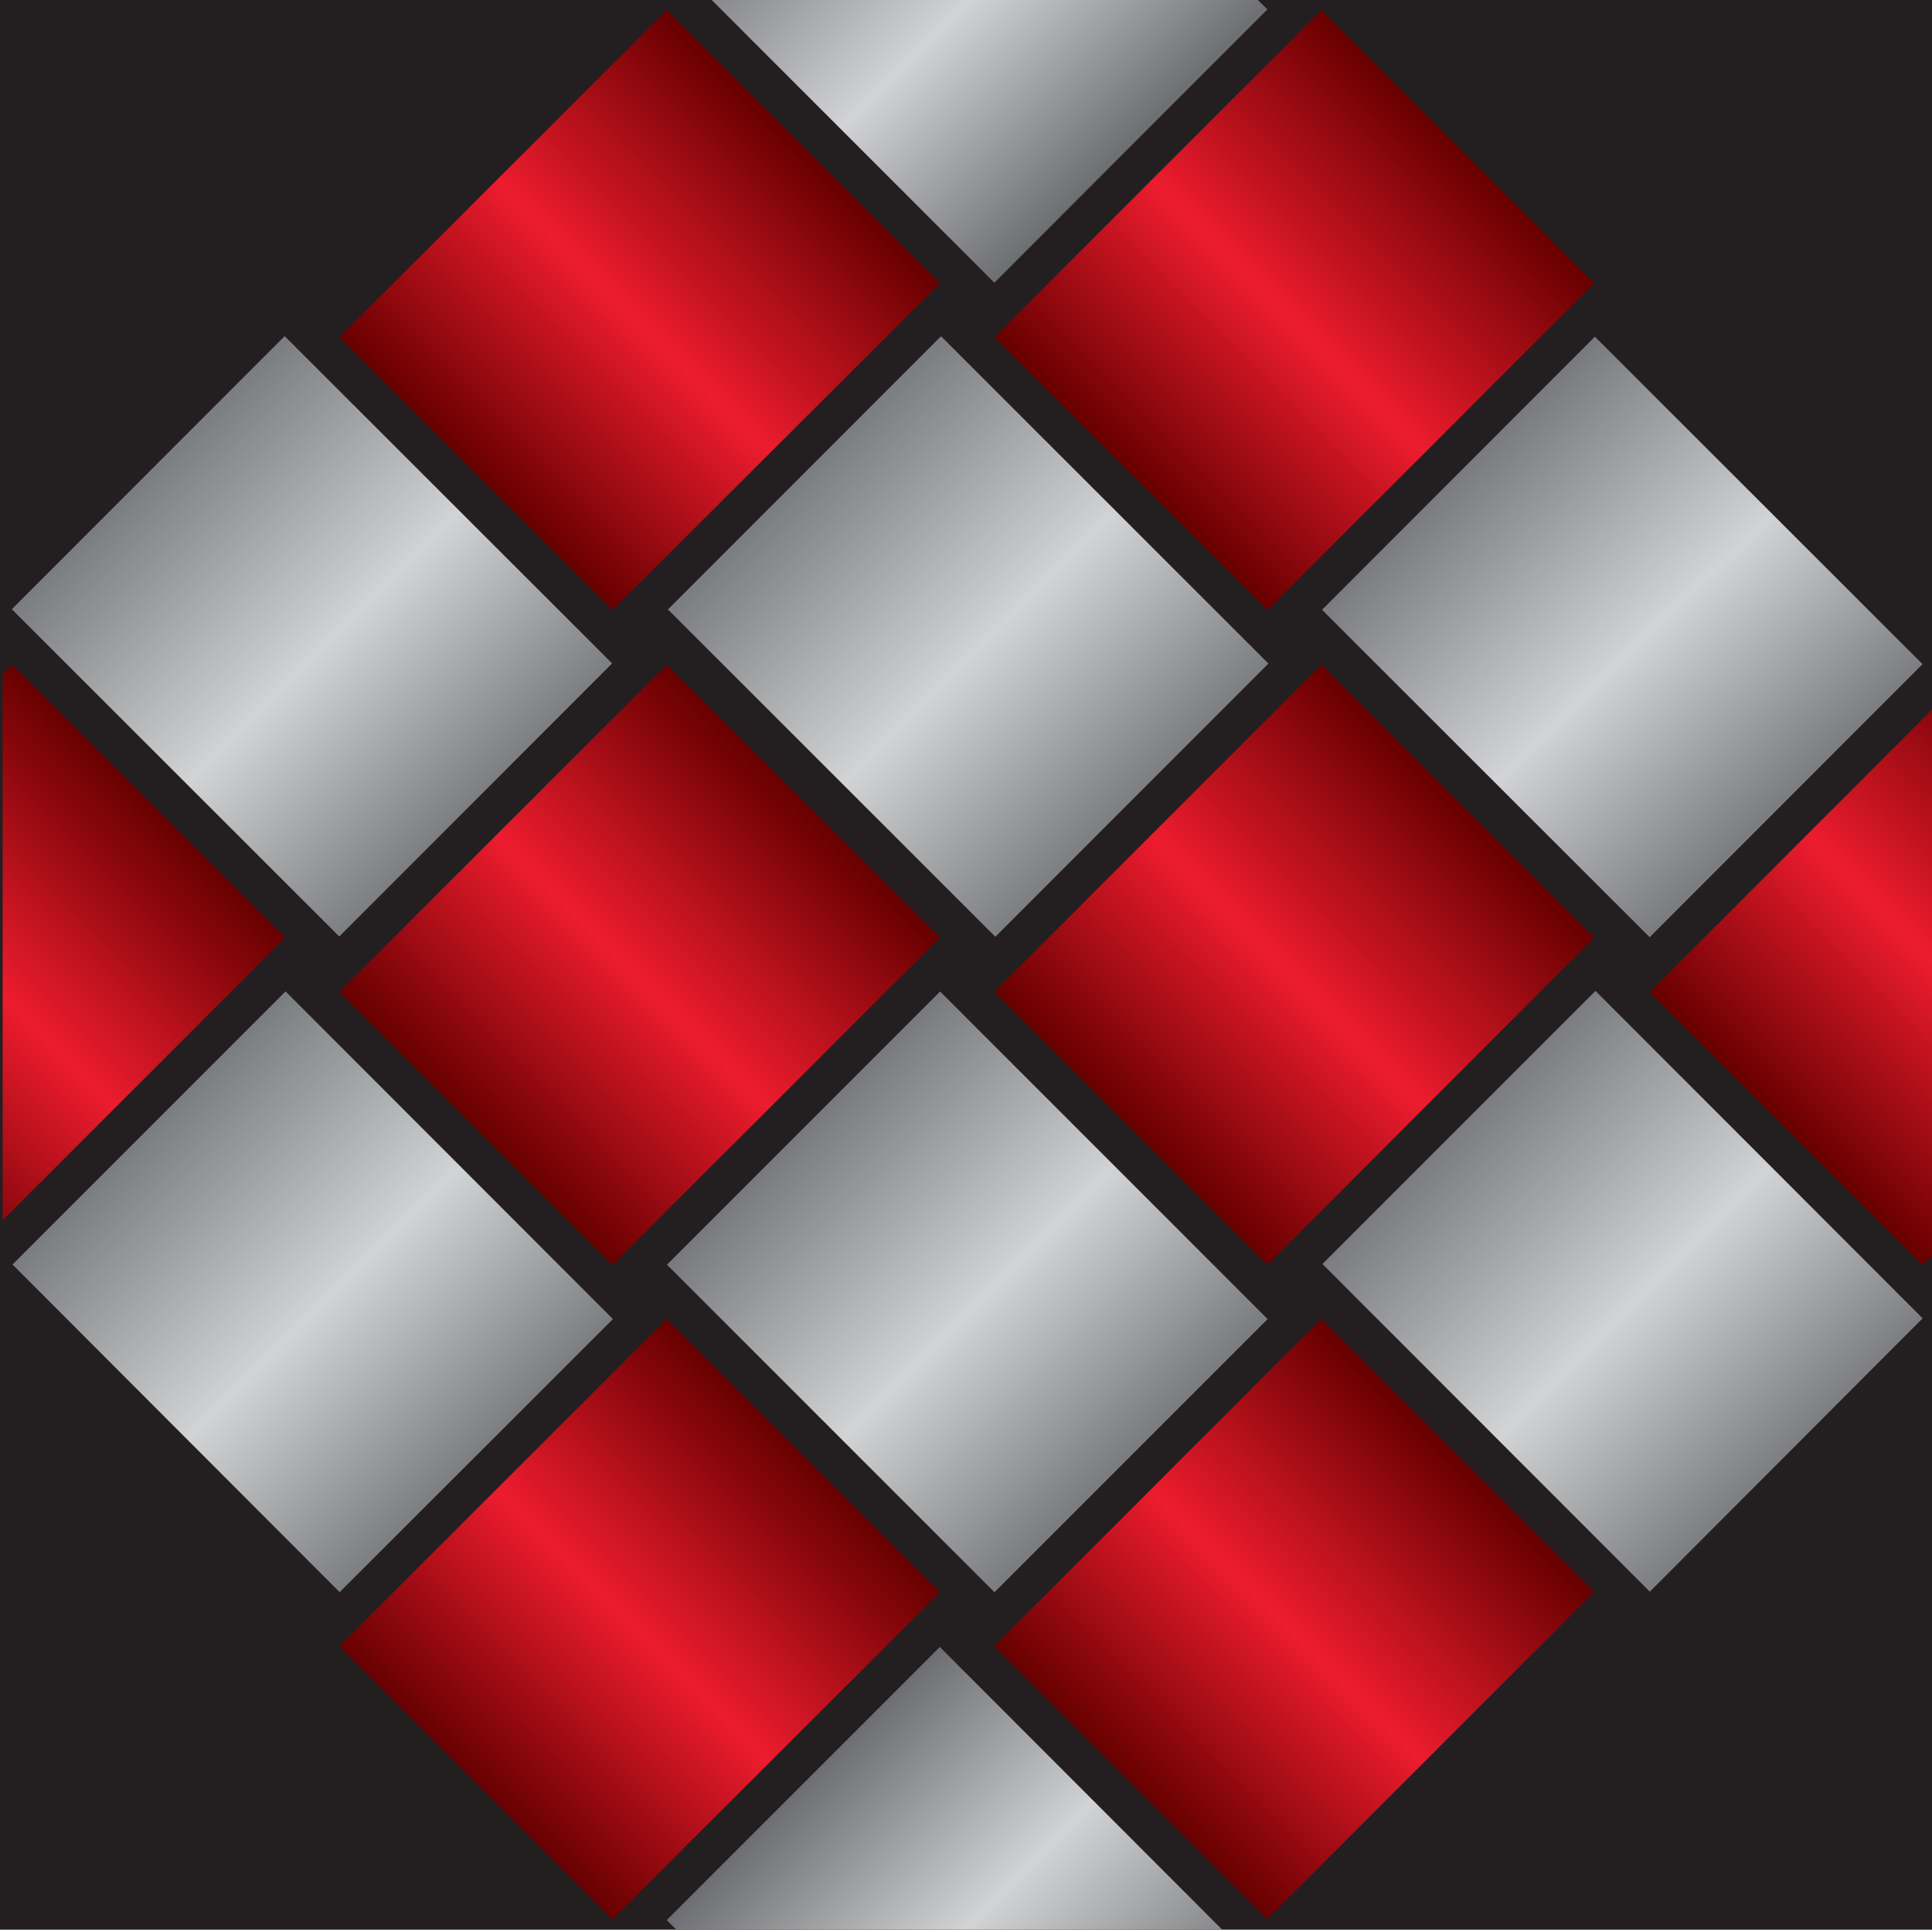
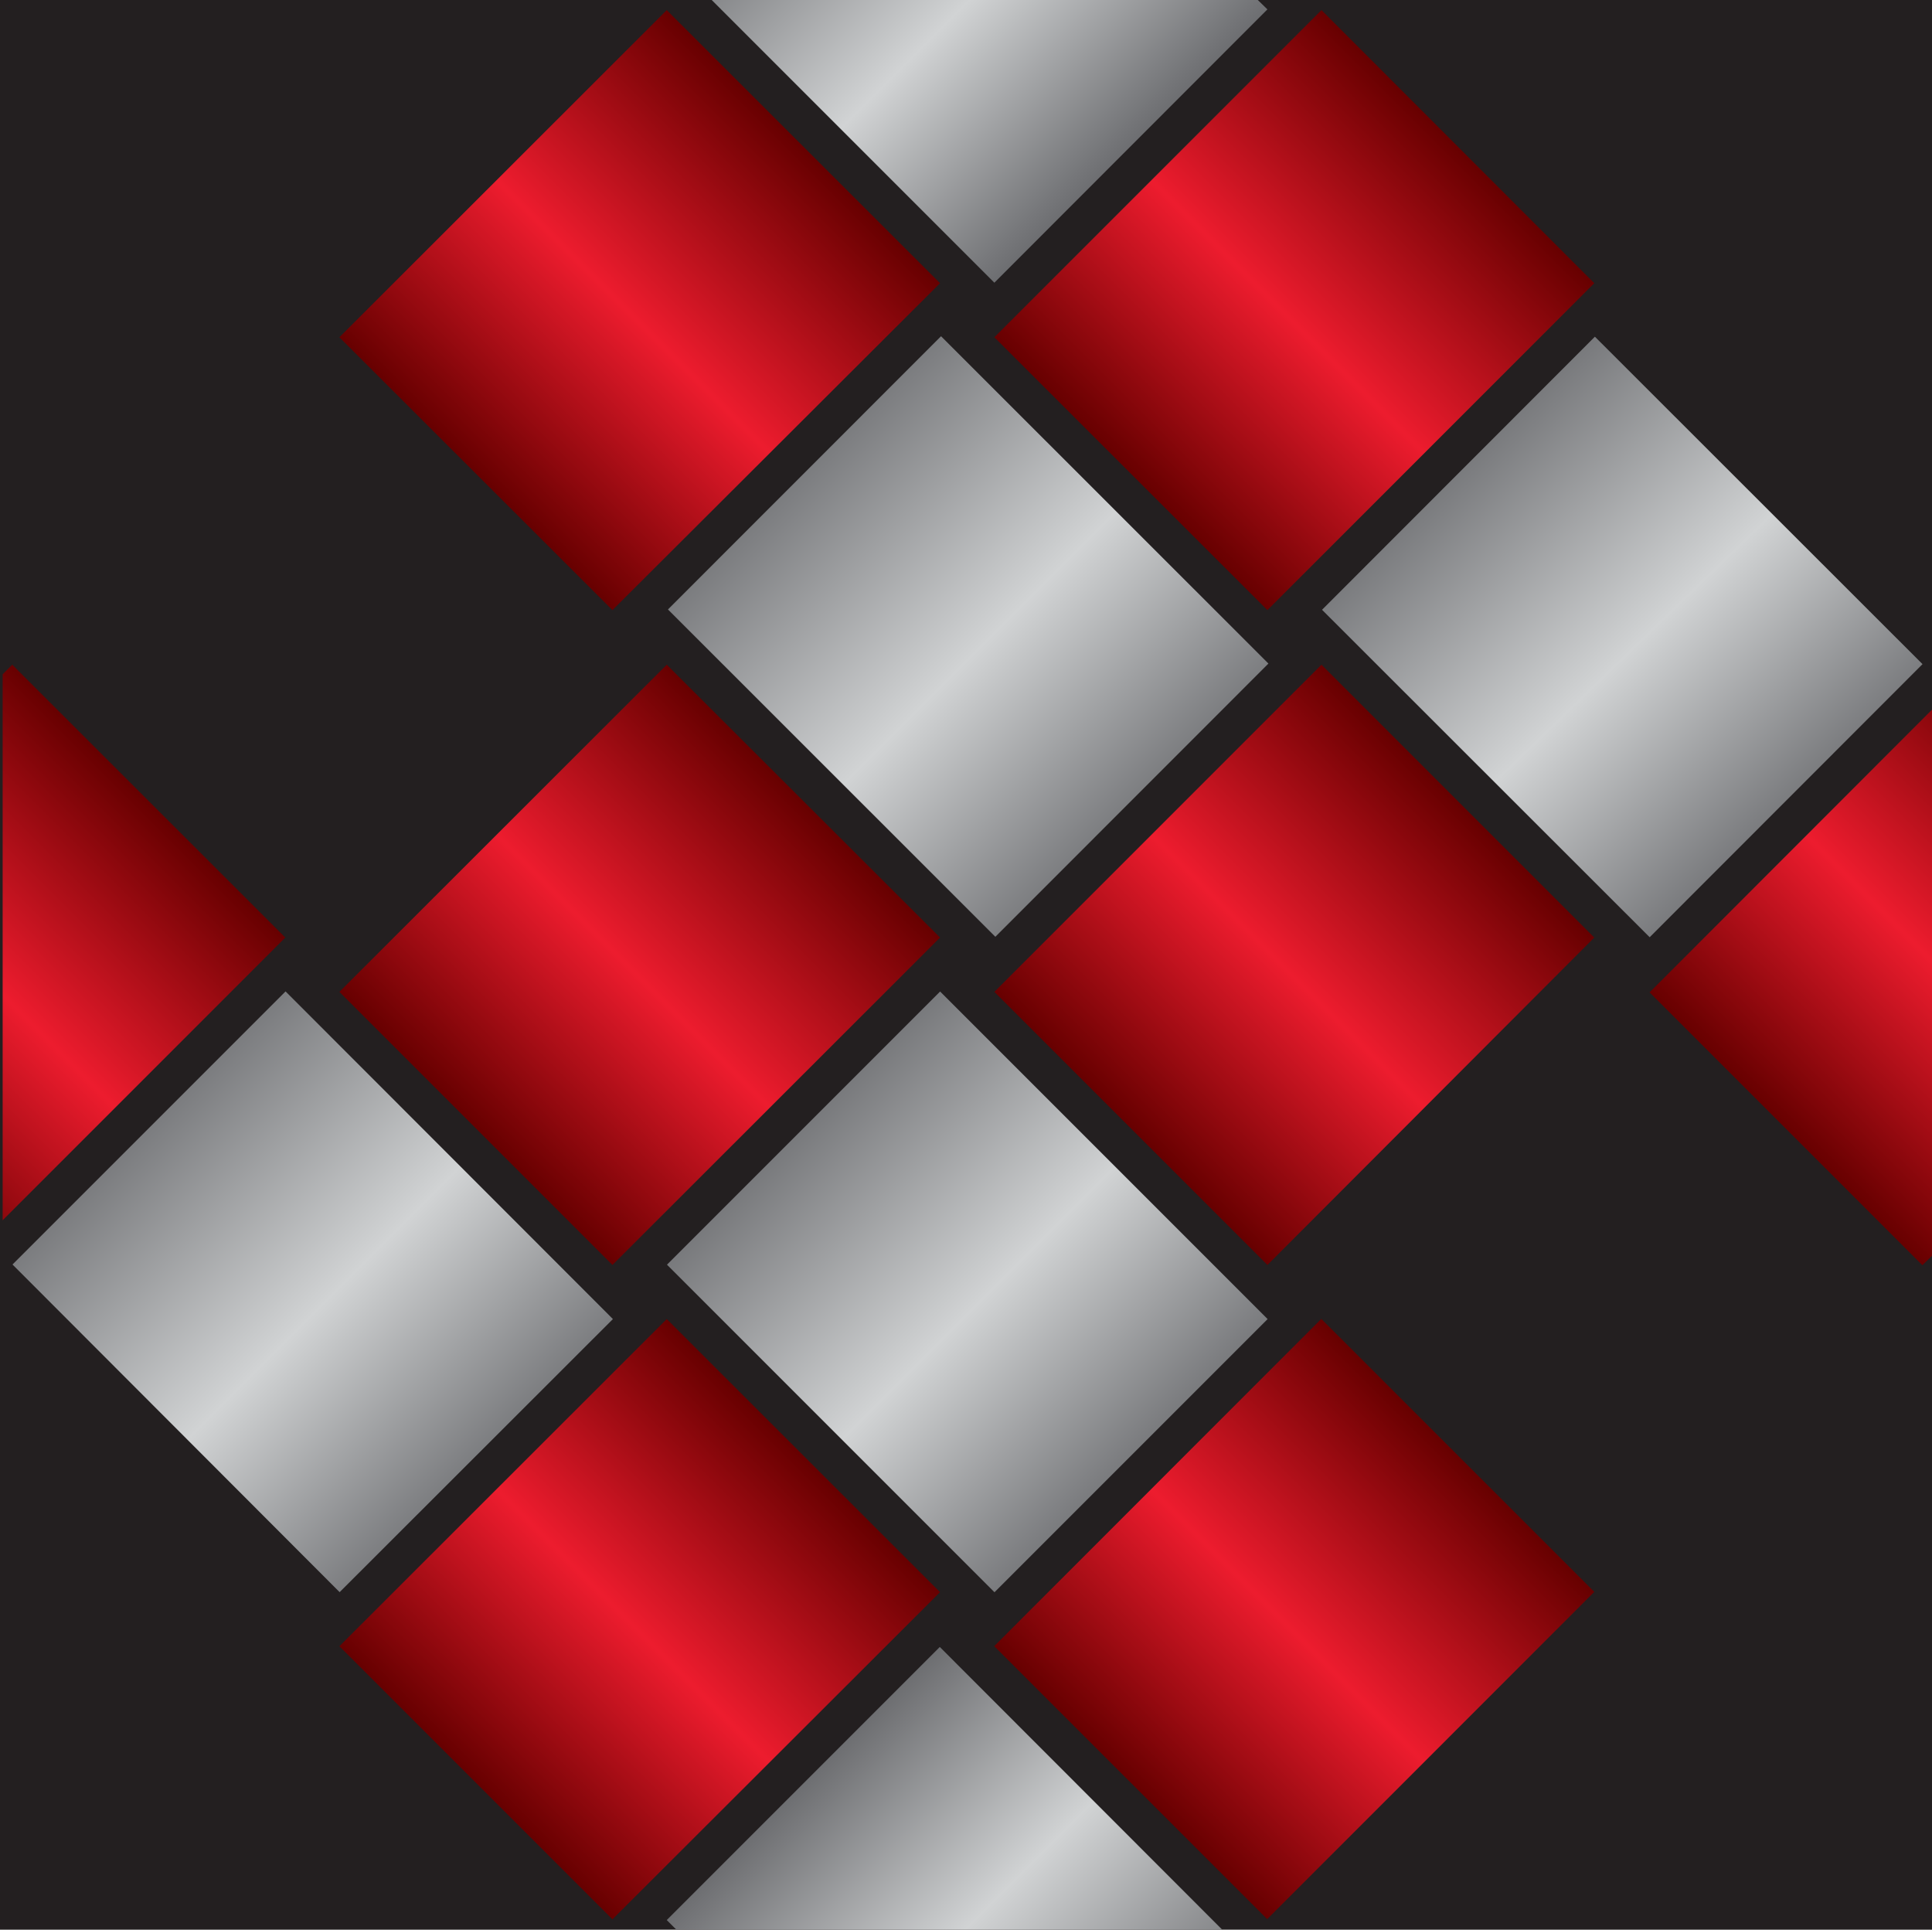
<svg xmlns="http://www.w3.org/2000/svg" xmlns:xlink="http://www.w3.org/1999/xlink" viewBox="0 0 80.38 80.27">
  <defs>
    <style>.e8a8c877-fd45-4a40-9e36-22430bee3c31{fill:#231f20;}.ad871e32-7ce3-4760-930f-a79fb2627cbc,.af4017cf-bdfc-4346-a517-6c6e2890fbfd,.b6806d24-849e-4252-bd5c-583e311fa762,.e295659d-fa86-4390-9f83-d70e84cf0a17,.ea5807ea-868b-446c-bc98-b27775729f0f,.ec1ea4d7-440e-470a-93ee-1f07c00c3878,.fadaca29-a96f-4123-9f9b-e14b58df2c9d{fill-rule:evenodd;}.af4017cf-bdfc-4346-a517-6c6e2890fbfd{fill:url(#a5e16b10-ddef-43be-b2a1-d090c1bf1998);}.b6806d24-849e-4252-bd5c-583e311fa762{fill:url(#b405c4e9-2055-4f91-9c58-0f1868a9d8f4);}.fadaca29-a96f-4123-9f9b-e14b58df2c9d{fill:url(#bb41eb76-6032-4d08-84f5-ab042998a7fe);}.e295659d-fa86-4390-9f83-d70e84cf0a17{fill:url(#a9a1addd-9af0-4d9a-9dbd-5668a9426ec4);}.ec1ea4d7-440e-470a-93ee-1f07c00c3878{fill:url(#b9ac8e90-b76e-4499-a11a-701704ecce63);}.adf359a0-7c9b-4e08-87a0-a99ad63901a6{fill:url(#bcbbc9e6-4f49-410c-b1be-9c8c3f04dc05);}.e4696dd1-10d6-4e05-b89b-be271fbf961d{fill:url(#eb107f20-75fb-47d4-af2c-d28f1e3e9cb9);}.bb470879-9d5d-4415-91b7-764eb1c53649{fill:url(#fcce93ff-153f-45f3-8fb2-107ef1c5a321);}.ad871e32-7ce3-4760-930f-a79fb2627cbc{fill:url(#bf19a376-3f03-45cc-91c9-6fc4042d2b8e);}.b94c0531-ce3f-4445-9dd7-824533cb717b{fill:url(#b850baa3-81fd-4565-9002-029cda5f101c);}.ed658488-1818-43cc-8f95-a509826c2532{fill:url(#a5510ae3-9e57-41da-96eb-cf1b568e4565);}.ea5807ea-868b-446c-bc98-b27775729f0f{fill:url(#b0d6c6d2-e59c-4469-9f84-5759e8ef9b9b);}.a3f33225-9356-4698-b349-84ed9d1cab61{fill:url(#ec48f987-1974-41cc-85d2-4b8966425c9d);}.fb3102ef-6212-40ae-8a54-ab46d13749bb{fill:url(#a6164d99-a009-4a58-9e7a-d7e69c23de04);}.b9922dce-9d45-49dc-953b-90fe79286bd4{fill:url(#a0a56f9a-67b5-44cc-875e-8cbe65b5f4e4);}.ae69cbc2-16de-46fa-9c07-c371a723b1f1{fill:url(#aca649e0-a31a-46c0-8f36-2076caa43d43);}</style>
    <linearGradient id="a5e16b10-ddef-43be-b2a1-d090c1bf1998" x1="47.05" y1="19.71" x2="60.66" y2="6.1" gradientUnits="userSpaceOnUse">
      <stop offset="0" stop-color="#670000" />
      <stop offset="0.48" stop-color="#ed1c2e" />
      <stop offset="1" stop-color="#670000" />
    </linearGradient>
    <linearGradient id="b405c4e9-2055-4f91-9c58-0f1868a9d8f4" x1="19.8" y1="74.16" x2="33.42" y2="60.55" xlink:href="#a5e16b10-ddef-43be-b2a1-d090c1bf1998" />
    <linearGradient id="bb41eb76-6032-4d08-84f5-ab042998a7fe" x1="47.05" y1="46.94" x2="60.66" y2="33.32" xlink:href="#a5e16b10-ddef-43be-b2a1-d090c1bf1998" />
    <linearGradient id="a9a1addd-9af0-4d9a-9dbd-5668a9426ec4" x1="19.8" y1="46.94" x2="33.43" y2="33.32" xlink:href="#a5e16b10-ddef-43be-b2a1-d090c1bf1998" />
    <linearGradient id="b9ac8e90-b76e-4499-a11a-701704ecce63" x1="19.8" y1="19.71" x2="33.42" y2="6.09" xlink:href="#a5e16b10-ddef-43be-b2a1-d090c1bf1998" />
    <linearGradient id="bcbbc9e6-4f49-410c-b1be-9c8c3f04dc05" x1="47.05" y1="74.16" x2="60.66" y2="60.55" gradientTransform="translate(63.41 -18.35) rotate(45.01)" xlink:href="#a5e16b10-ddef-43be-b2a1-d090c1bf1998" />
    <linearGradient id="eb107f20-75fb-47d4-af2c-d28f1e3e9cb9" x1="-7.42" y1="46.94" x2="6.19" y2="33.32" xlink:href="#a5e16b10-ddef-43be-b2a1-d090c1bf1998" />
    <linearGradient id="fcce93ff-153f-45f3-8fb2-107ef1c5a321" x1="74.3" y1="46.96" x2="87.92" y2="33.34" xlink:href="#a5e16b10-ddef-43be-b2a1-d090c1bf1998" />
    <linearGradient id="bf19a376-3f03-45cc-91c9-6fc4042d2b8e" x1="21" y1="61.73" x2="5" y2="45.74" gradientUnits="userSpaceOnUse">
      <stop offset="0" stop-color="#6d6e71" />
      <stop offset="0.47" stop-color="#d1d3d4" />
      <stop offset="1" stop-color="#6d6e71" />
    </linearGradient>
    <linearGradient id="b850baa3-81fd-4565-9002-029cda5f101c" x1="47.99" y1="61.48" x2="32.5" y2="45.99" gradientTransform="translate(49.79 -12.72) rotate(45)" xlink:href="#bf19a376-3f03-45cc-91c9-6fc4042d2b8e" />
    <linearGradient id="a5510ae3-9e57-41da-96eb-cf1b568e4565" x1="20.98" y1="34.48" x2="4.98" y2="18.48" gradientTransform="translate(22.53 -1.42) rotate(45.02)" xlink:href="#bf19a376-3f03-45cc-91c9-6fc4042d2b8e" />
    <linearGradient id="b0d6c6d2-e59c-4469-9f84-5759e8ef9b9b" x1="75.51" y1="61.71" x2="59.51" y2="45.71" xlink:href="#bf19a376-3f03-45cc-91c9-6fc4042d2b8e" />
    <linearGradient id="ec48f987-1974-41cc-85d2-4b8966425c9d" x1="48.27" y1="34.47" x2="32.27" y2="18.48" gradientTransform="translate(30.52 -20.72) rotate(45.01)" xlink:href="#bf19a376-3f03-45cc-91c9-6fc4042d2b8e" />
    <linearGradient id="a6164d99-a009-4a58-9e7a-d7e69c23de04" x1="75.2" y1="34.49" x2="59.77" y2="18.51" gradientTransform="translate(38.52 -39.97) rotate(45.02)" xlink:href="#bf19a376-3f03-45cc-91c9-6fc4042d2b8e" />
    <linearGradient id="a0a56f9a-67b5-44cc-875e-8cbe65b5f4e4" x1="-234.01" y1="-386.23" x2="-220.39" y2="-399.84" gradientTransform="translate(433.28 -227.93) rotate(-90)" xlink:href="#bf19a376-3f03-45cc-91c9-6fc4042d2b8e" />
    <linearGradient id="aca649e0-a31a-46c0-8f36-2076caa43d43" x1="42.63" y1="-236.62" x2="56.25" y2="-250.23" gradientTransform="translate(-203.2 31.56) rotate(90)" xlink:href="#bf19a376-3f03-45cc-91c9-6fc4042d2b8e" />
  </defs>
  <g id="e9cf83d5-2cbb-439b-9253-1401609da64a" data-name="Layer 2">
    <g id="ee20381f-5355-4928-bb6b-058e727e0d82" data-name="Layer 1">
      <rect class="e8a8c877-fd45-4a40-9e36-22430bee3c31" width="80.38" height="80.27" />
      <polygon class="af4017cf-bdfc-4346-a517-6c6e2890fbfd" points="52.73 25.38 66.33 11.78 54.98 0.42 41.37 14.03 52.73 25.38" />
      <polygon class="b6806d24-849e-4252-bd5c-583e311fa762" points="25.48 79.84 39.11 66.23 27.74 54.87 14.12 68.48 25.48 79.84" />
      <polygon class="fadaca29-a96f-4123-9f9b-e14b58df2c9d" points="52.73 52.62 66.33 39 54.98 27.65 41.37 41.26 52.73 52.62" />
      <polygon class="e295659d-fa86-4390-9f83-d70e84cf0a17" points="25.48 52.62 39.11 39 27.74 27.65 14.12 41.26 25.48 52.62" />
      <polygon class="ec1ea4d7-440e-470a-93ee-1f07c00c3878" points="25.48 25.38 39.11 11.78 27.74 0.42 14.12 14.03 25.48 25.38" />
      <rect class="adf359a0-7c9b-4e08-87a0-a99ad63901a6" x="44.23" y="59.32" width="19.25" height="16.06" transform="translate(-31.86 57.82) rotate(-45.01)" />
      <polygon class="e4696dd1-10d6-4e05-b89b-be271fbf961d" points="11.87 39 0.51 27.65 0.11 28.05 0.11 50.76 11.87 39" />
      <polygon class="bb470879-9d5d-4415-91b7-764eb1c53649" points="68.63 41.28 79.98 52.63 80.38 52.24 80.38 29.52 68.63 41.28" />
      <polygon class="ad871e32-7ce3-4760-930f-a79fb2627cbc" points="25.5 54.87 11.88 41.24 0.52 52.6 14.13 66.23 25.5 54.87" />
      <rect class="b94c0531-ce3f-4445-9dd7-824533cb717b" x="32.21" y="44.1" width="16.07" height="19.27" transform="translate(-26.21 44.2) rotate(-45)" />
-       <rect class="ed658488-1818-43cc-8f95-a509826c2532" x="4.95" y="16.84" width="16.06" height="19.26" transform="translate(-14.92 16.94) rotate(-45.02)" />
-       <polygon class="ea5807ea-868b-446c-bc98-b27775729f0f" points="79.99 54.84 66.38 41.22 55.02 52.58 68.64 66.21 79.99 54.84" />
      <rect class="a3f33225-9356-4698-b349-84ed9d1cab61" x="32.24" y="16.85" width="16.07" height="19.26" transform="translate(-6.92 36.24) rotate(-45.01)" />
      <rect class="fb3102ef-6212-40ae-8a54-ab46d13749bb" x="59.46" y="16.87" width="16.06" height="19.27" transform="translate(1.04 55.5) rotate(-45.02)" />
      <polygon class="b9922dce-9d45-49dc-953b-90fe79286bd4" points="41.37 11.76 52.73 0.39 52.33 0 29.61 0 41.37 11.76" />
      <polygon class="ae69cbc2-16de-46fa-9c07-c371a723b1f1" points="39.1 68.51 27.74 79.87 28.14 80.27 50.85 80.27 39.1 68.51" />
    </g>
  </g>
</svg>